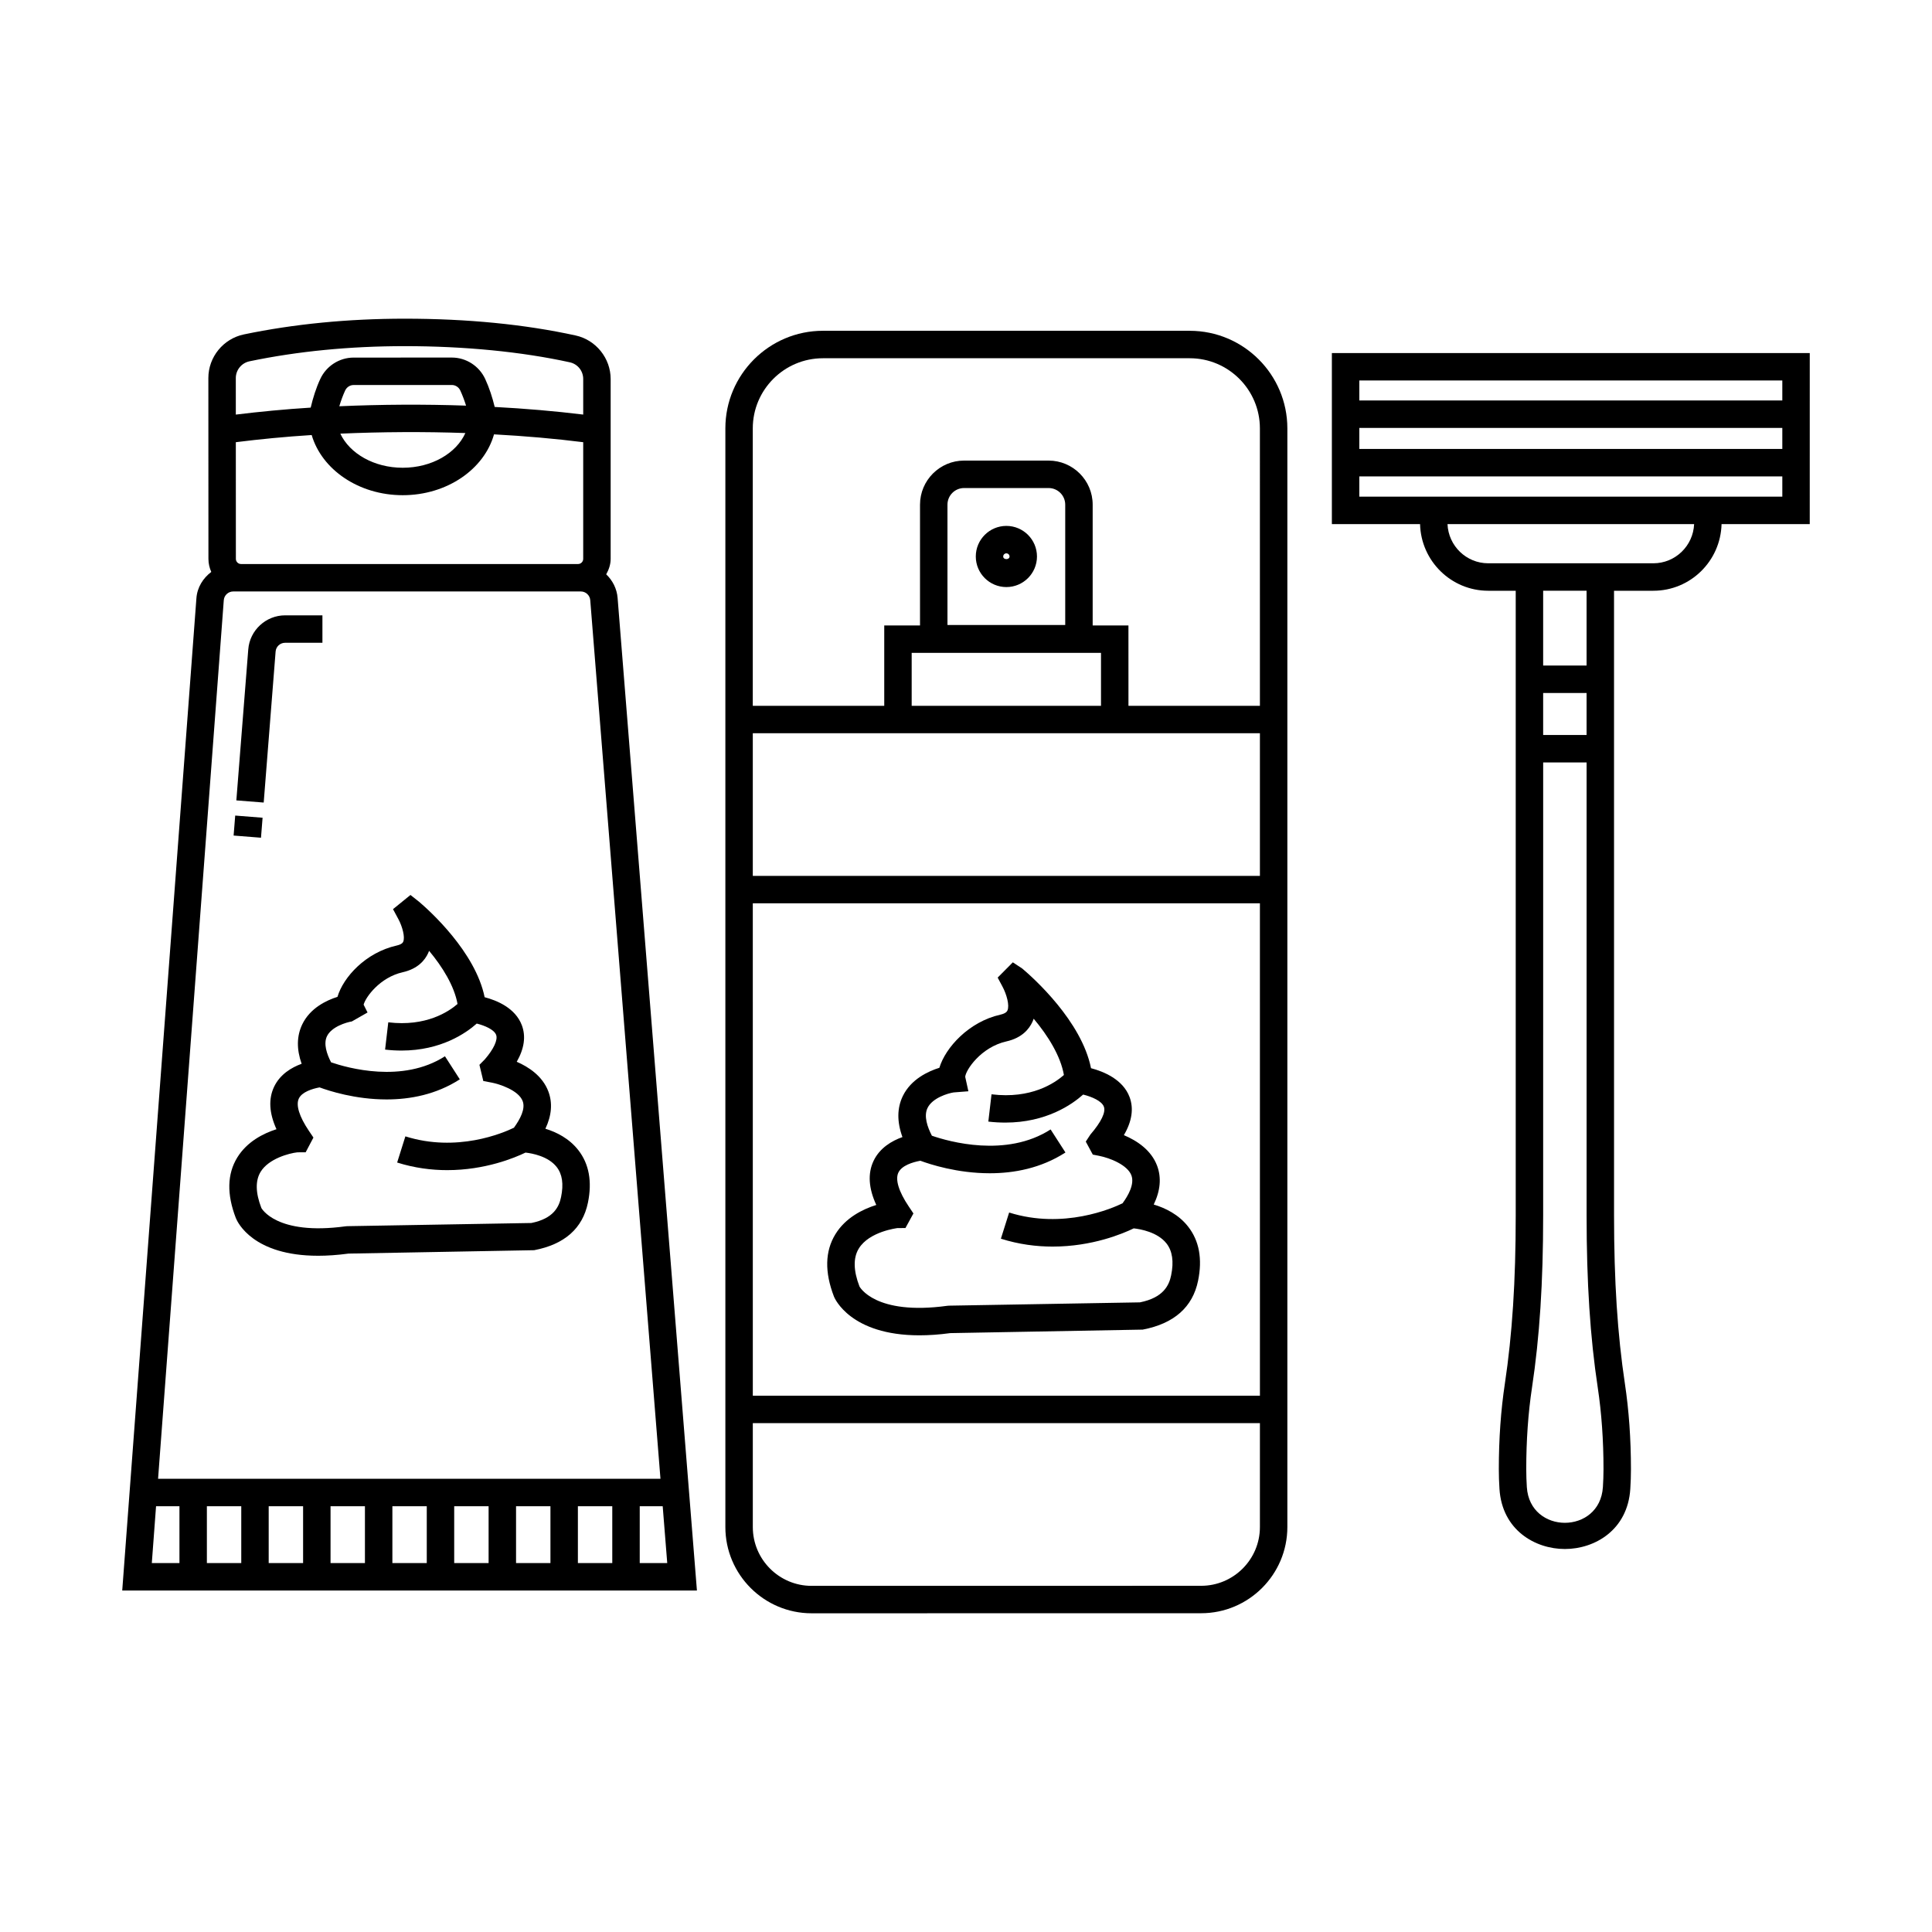
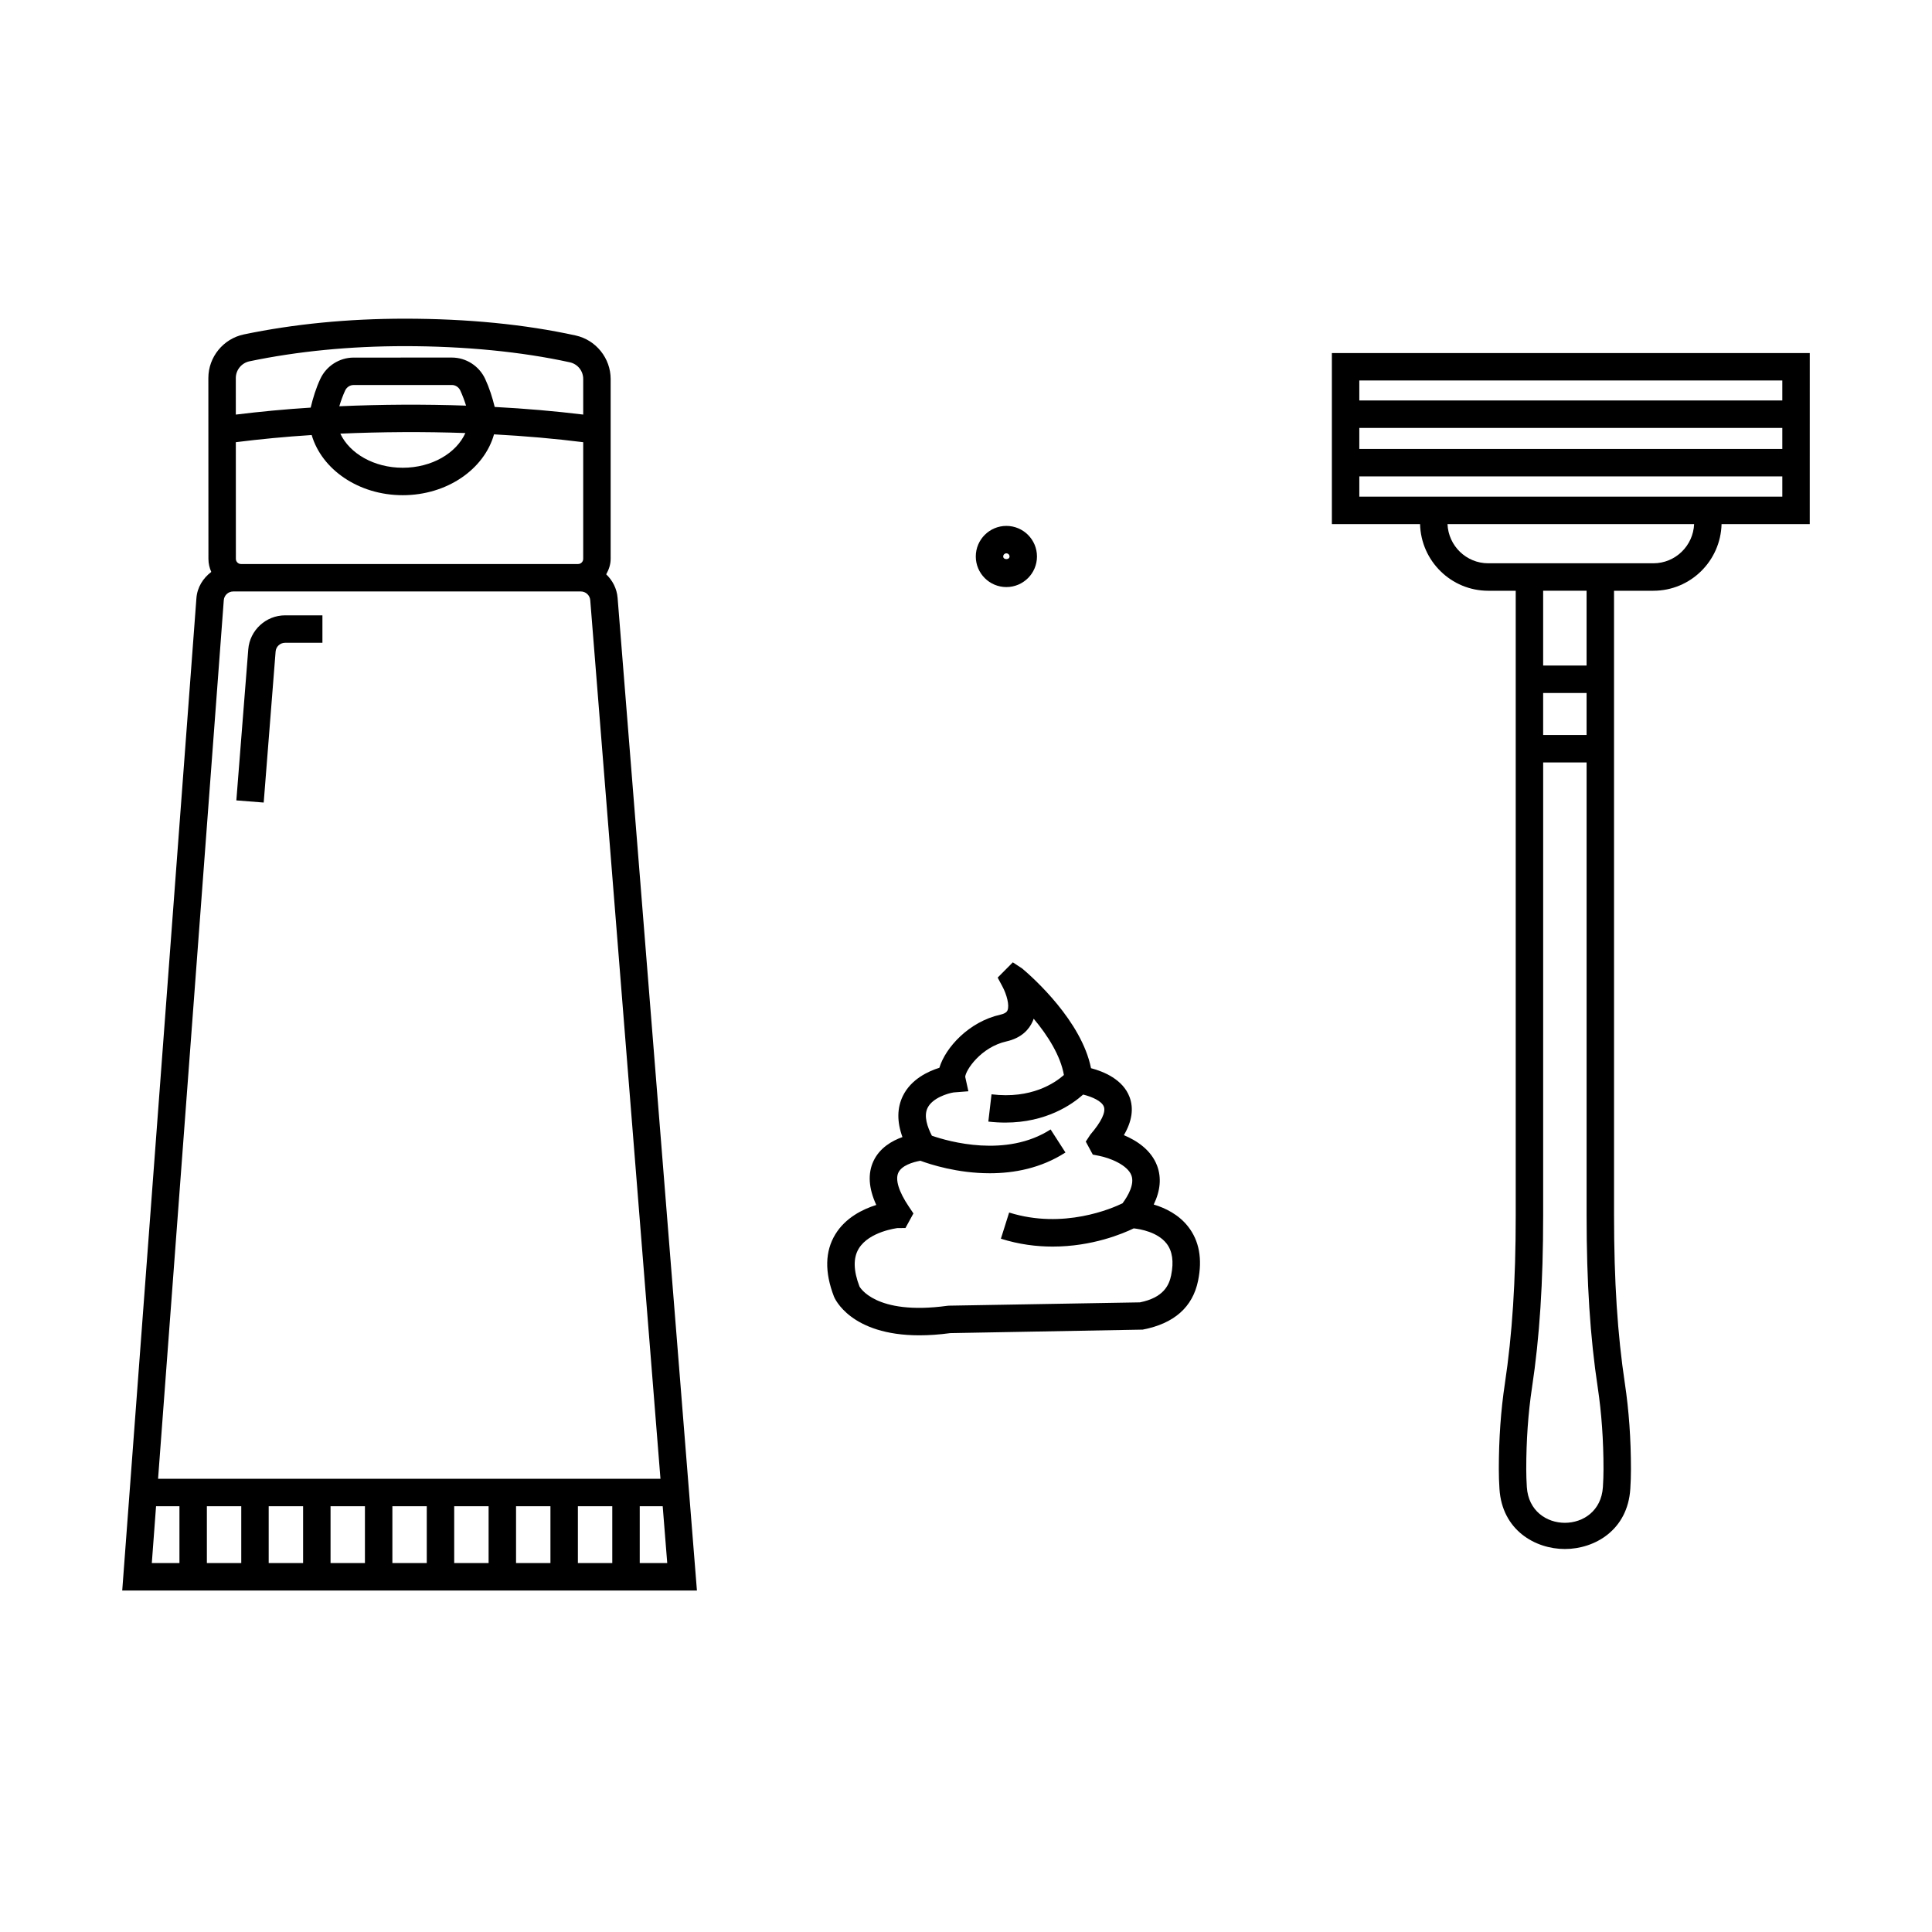
<svg xmlns="http://www.w3.org/2000/svg" fill="#000000" width="800px" height="800px" version="1.1" viewBox="144 144 512 512">
  <g>
    <path d="m410.7 283.37c-4.473 0-8.105 3.637-8.105 8.105 0 4.473 3.637 8.105 8.105 8.105 4.473 0 8.109-3.637 8.109-8.105s-3.637-8.105-8.109-8.105zm-0.84 8.109c0-0.461 0.375-0.836 0.84-0.836 0.461 0 0.84 0.371 0.84 0.836-0.004 0.922-1.68 0.922-1.68 0z" />
-     <path d="m459.3 231.66h-97.207c-14.262 0-25.863 11.602-25.863 25.863v291.16c0 12.602 10.254 22.855 22.855 22.855l103.23-0.016c12.602 0 22.848-10.25 22.848-22.848v-291.15c-0.004-14.258-11.605-25.859-25.867-25.859zm-115.8 151.73h134.39l0.004 130.49h-134.39zm134.39 165.29c0 8.586-6.988 15.574-15.574 15.574l-103.23 0.016c-8.594 0-15.582-6.988-15.582-15.582v-27.535h134.39zm0-172.56h-134.39v-37.801h134.39zm-82.801-66.496v-31.883c0-2.43 1.977-4.406 4.406-4.406h22.391c2.43 0 4.41 1.977 4.41 4.406v31.883zm40.688 7.398v14.023h-50.172v-14.023zm42.113 14.023h-34.836l-0.004-21.297h-9.48v-32.008c0-6.441-5.242-11.68-11.684-11.68h-22.391c-6.441 0-11.68 5.238-11.68 11.68v32.008h-9.48v21.297h-34.84v-73.516c0-10.254 8.34-18.59 18.59-18.59h97.207c10.258 0 18.594 8.34 18.594 18.59z" />
    <path d="m449.75 463.21c1.77-3.672 2.074-7.109 0.902-10.258-1.562-4.184-5.383-6.684-8.812-8.125 2.144-3.664 2.648-7.051 1.504-10.105-1.754-4.68-6.875-6.762-10.215-7.641-2.492-12.449-15.207-23.863-18.211-26.398l-2.508-1.656-4.019 4.047 1.277 2.383c1.113 2.082 1.918 5.016 1.312 6.336-0.086 0.184-0.348 0.758-1.875 1.102-8.371 1.883-14.555 8.742-16.16 14.078-2.953 0.922-7.519 3.019-9.684 7.477-1.539 3.176-1.586 6.805-0.105 10.883-2.793 0.996-6.016 2.856-7.66 6.328-1.57 3.324-1.312 7.246 0.727 11.664-3.621 1.137-8.164 3.383-10.844 7.769-2.746 4.481-2.875 10.02-0.367 16.52 0.188 0.469 4.379 10.258 22.633 10.258 2.461 0 5.18-0.176 8.18-0.582l51.008-0.93c8.305-1.59 13.238-5.953 14.672-12.961 1.18-5.766 0.297-10.59-2.637-14.332-2.519-3.234-6.09-4.945-9.117-5.856zm4.625 18.715c-0.547 2.707-2.059 5.973-8.289 7.215l-50.609 0.875-0.43 0.035c-19.25 2.641-23.262-5.113-23.273-5.113-1.625-4.219-1.691-7.598-0.188-10.059 2.793-4.566 10.258-5.406 10.195-5.418l2.172-0.023 2.113-3.863-1.238-1.848c-2.648-3.934-3.625-7.117-2.754-8.965 0.895-1.898 3.773-2.777 5.832-3.152 2.559 0.949 9.773 3.316 18.402 3.316 6.402 0 13.547-1.312 20.047-5.504l-3.934-6.109c-11.766 7.578-27.062 3.188-31.461 1.664-1.203-2.332-2.188-5.191-1.164-7.332 1.301-2.715 5.453-3.914 6.93-4.141l3.906-0.305-0.84-3.82c0.098-1.754 4.129-7.867 10.918-9.395 4.176-0.938 6.051-3.336 6.898-5.184 0.129-0.27 0.234-0.555 0.328-0.832 3.789 4.492 7.137 9.883 8.012 14.918-2.398 2.121-8.656 6.414-19.184 5.117l-0.844 7.231c1.578 0.184 3.082 0.262 4.516 0.262 10.84 0 17.68-4.809 20.609-7.426 2.328 0.578 4.934 1.707 5.492 3.207 0.547 1.441-0.66 4.008-3.578 7.402l-1.215 1.855 1.859 3.445 1.691 0.332c2.871 0.566 7.516 2.414 8.543 5.18 0.867 2.332-0.875 5.394-2.352 7.394-2.719 1.328-15.652 6.977-30.051 2.449l-2.188 6.934c4.816 1.52 9.453 2.09 13.715 2.09 10.504 0 18.625-3.438 21.488-4.828 1.738 0.191 6.312 0.965 8.699 4.012 1.547 1.984 1.961 4.805 1.223 8.383z" />
    <path d="m304.65 296.21c0.688-1.238 1.18-2.59 1.18-4.102v-47.668c0-5.5-3.894-10.352-9.266-11.531-13.461-2.953-28.699-4.453-45.293-4.453-15.004 0-29.348 1.402-42.637 4.168-5.461 1.137-9.422 6-9.418 11.562l0.02 47.918c0 1.238 0.281 2.398 0.75 3.465-2.168 1.645-3.719 4.066-3.934 6.953l-19.66 262.98h152.3l-21.02-263.04c-0.195-2.465-1.34-4.652-3.027-6.262zm-98.141-4.102-0.012-30.922c6.414-0.805 13.129-1.457 20.102-1.898 2.672 9.129 12.438 15.945 24.129 15.945 11.77 0 21.598-6.902 24.191-16.125 8.211 0.445 16.148 1.137 23.637 2.078v30.918c0 0.754-0.613 1.367-1.367 1.367h-89.312c-0.754 0.004-1.367-0.613-1.367-1.363zm27.41-40.445c0.438-1.445 0.938-2.852 1.551-4.172 0.41-0.883 1.285-1.457 2.227-1.457l26.051-0.008c0.945 0 1.82 0.57 2.231 1.453 0.594 1.281 1.098 2.641 1.531 4.019-11.148-0.391-22.504-0.32-33.59 0.164zm33.41 7.098c-2.394 5.336-8.891 9.199-16.598 9.199-7.629 0-14.082-3.789-16.539-9.039 10.934-0.477 22.137-0.547 33.137-0.16zm-57.207-19.012c12.801-2.668 26.645-4.016 41.152-4.016 15.844 0 30.965 1.48 43.73 4.281 2.094 0.461 3.555 2.281 3.555 4.43v9.422c-7.461-0.91-15.324-1.59-23.457-2.019-0.621-2.547-1.426-5.047-2.523-7.426-1.602-3.441-5.062-5.664-8.828-5.664l-26.059 0.008c-3.766 0.008-7.227 2.234-8.816 5.672-1.102 2.367-1.91 4.934-2.539 7.586-6.871 0.43-13.48 1.07-19.84 1.848l-0.004-9.676c-0.004-2.141 1.52-4.008 3.629-4.445zm-6.816 63.312c0.094-1.301 1.195-2.316 2.496-2.316h92.129c1.297 0 2.391 1.008 2.492 2.305l18.609 232.85h-133.14zm4.633 240.11v15.062h-9.113v-15.062zm7.269 0h9.117v15.062h-9.117zm16.391 0h9.113v15.062h-9.113zm16.387 0h9.113v15.062h-9.113zm16.383 0h9.117v15.062h-9.117zm16.391 0h9.113v15.062h-9.113zm16.387 0h9.113v15.062h-9.113zm-111.79 0h6.199v15.062h-7.324zm128.18 15.062v-15.062h6.086l1.203 15.062z" />
    <path d="m217.04 316.66c0.102-1.301 1.199-2.316 2.504-2.316h9.902v-7.273h-9.898c-5.07 0-9.359 3.961-9.754 9.012l-3.16 40.027 7.25 0.574z" />
-     <path d="m205.91 365.43 0.422-5.297 7.254 0.574-0.422 5.297z" />
-     <path d="m228.28 476.79c2.418 0 5.098-0.176 8.066-0.574l49.215-0.902c8.055-1.539 12.848-5.781 14.25-12.605 1.148-5.598 0.289-10.277-2.559-13.922-2.426-3.106-5.793-4.766-8.715-5.66 1.664-3.531 1.93-6.832 0.789-9.871-1.543-4.113-5.273-6.527-8.383-7.875 2.008-3.516 2.457-6.762 1.344-9.703-1.73-4.555-6.609-6.562-9.852-7.406-2.461-12.047-14.68-23-17.348-25.27l-2.309-1.824-4.625 3.758 1.43 2.656c1.039 1.934 1.82 4.777 1.266 5.992-0.078 0.168-0.309 0.672-1.723 0.992-8.238 1.855-14.16 8.402-15.691 13.602-2.891 0.91-7.238 2.945-9.332 7.289-1.488 3.09-1.527 6.613-0.164 10.449-2.676 0.973-5.727 2.777-7.309 6.109-1.516 3.203-1.301 6.969 0.641 11.23-3.484 1.113-7.809 3.289-10.391 7.5-2.676 4.359-2.809 9.75-0.371 16.066 0.449 1.125 4.59 9.969 21.77 9.969zm-15.207-22.254c2.141-3.488 7.539-4.91 9.723-5.156l2.207-0.016 2.059-3.898-1.227-1.82c-2.527-3.758-3.465-6.781-2.641-8.523 0.832-1.754 3.562-2.594 5.496-2.953 2.508 0.926 9.453 3.191 17.762 3.191 6.195 0 13.109-1.27 19.402-5.328l-3.934-6.109c-11.262 7.242-25.898 3.07-30.18 1.602-1.137-2.207-2.051-4.902-1.094-6.906 1.23-2.562 5.188-3.699 6.602-3.93l4.156-2.371-1.039-2.074c0.535-2.016 4.324-7.234 10.359-8.594 4.078-0.918 5.918-3.262 6.742-5.066 0.094-0.199 0.176-0.406 0.25-0.609 3.559 4.258 6.684 9.332 7.535 14.086-2.348 2.035-8.352 6.066-18.352 4.859l-0.844 7.231c1.52 0.176 2.977 0.254 4.359 0.254 10.457 0 17.066-4.609 19.93-7.156 2.156 0.539 4.606 1.598 5.137 2.996 0.504 1.328-0.676 3.812-2.984 6.477l-1.441 1.465 1.027 4.289 2.316 0.441c1.754 0.332 7.016 1.945 8.117 4.887 0.777 2.059-0.66 4.754-2.316 7.051-2.938 1.426-15.098 6.598-28.77 2.289l-2.18 6.934c4.652 1.465 9.133 2.016 13.254 2.016 10.125 0 17.965-3.301 20.762-4.652 1.703 0.191 6.016 0.949 8.258 3.82 1.496 1.91 1.875 4.516 1.164 7.977-0.531 2.57-1.973 5.68-7.871 6.863l-48.812 0.844-0.43 0.035c-18.426 2.519-22.289-4.852-22.309-4.852h0.004c-1.562-4.027-1.625-7.258-0.199-9.59z" />
    <path d="m623.6 237.56h-126.64v45.34h23.371c0.25 9.773 8.238 17.656 18.07 17.656h7.281v165.53c0 17.402-0.918 31.57-2.875 44.582-1.066 7.039-1.605 14.66-1.605 22.664 0 1.77 0.059 3.523 0.172 5.242 0.695 10.945 9.477 15.93 17.336 15.93 7.863 0 16.641-4.984 17.336-15.93 0.113-1.719 0.172-3.473 0.172-5.242 0-7.953-0.539-15.574-1.605-22.656-1.961-13.02-2.875-27.188-2.875-44.59l-0.004-165.53h10.426c9.836 0 17.82-7.887 18.07-17.656h23.371l0.004-45.34zm-7.269 7.273v5.293h-112.1v-5.293zm0 12.57v5.578h-112.1v-5.578zm-51.871 81.379h-11.508v-11.133h11.508zm4.324 199.32c-0.809 12.613-19.348 12.613-20.156 0-0.098-1.562-0.156-3.16-0.156-4.773 0-7.641 0.512-14.902 1.52-21.578 2.023-13.383 2.961-27.891 2.961-45.668l0.004-120.03h11.508v120.03c0 17.777 0.938 32.289 2.961 45.668 1.008 6.727 1.52 13.984 1.52 21.578-0.004 1.613-0.059 3.211-0.16 4.773zm-4.324-217.73h-11.508v-19.82h11.508zm17.699-27.094h-43.758c-5.824 0-10.551-4.621-10.797-10.383h65.355c-0.25 5.762-4.977 10.383-10.801 10.383zm-77.926-17.656v-5.371h112.1v5.371z" />
  </g>
</svg>